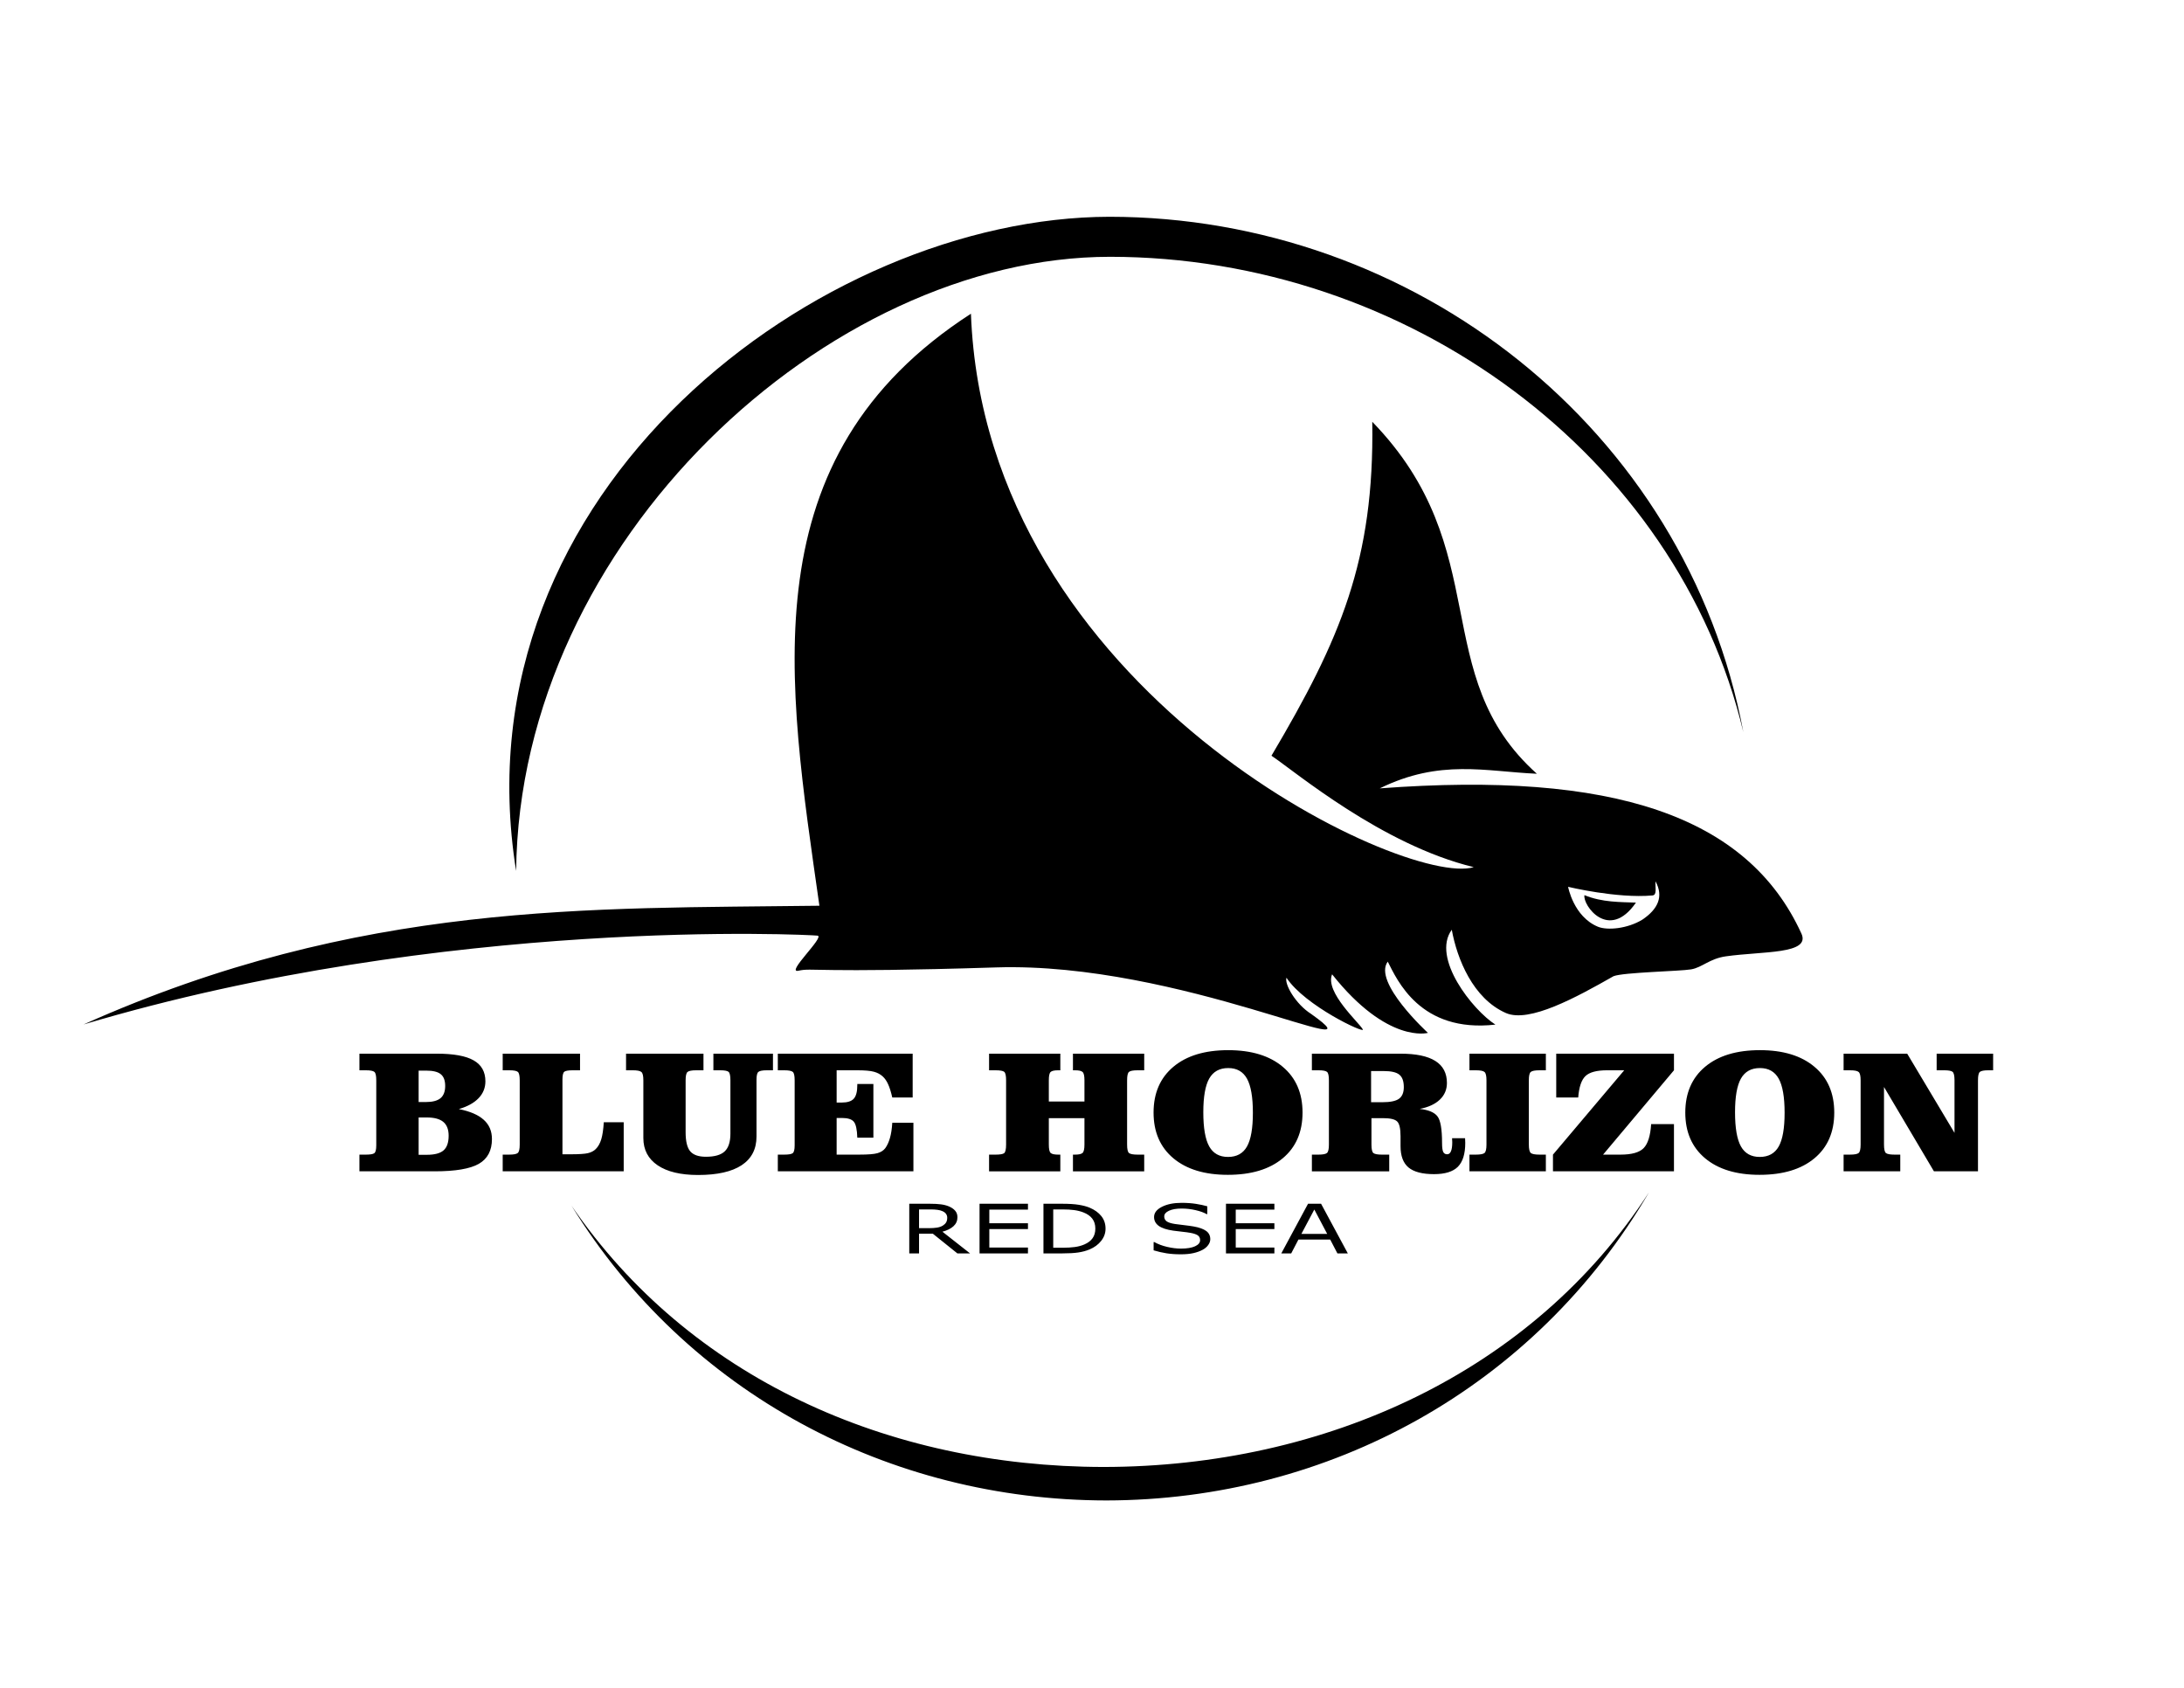
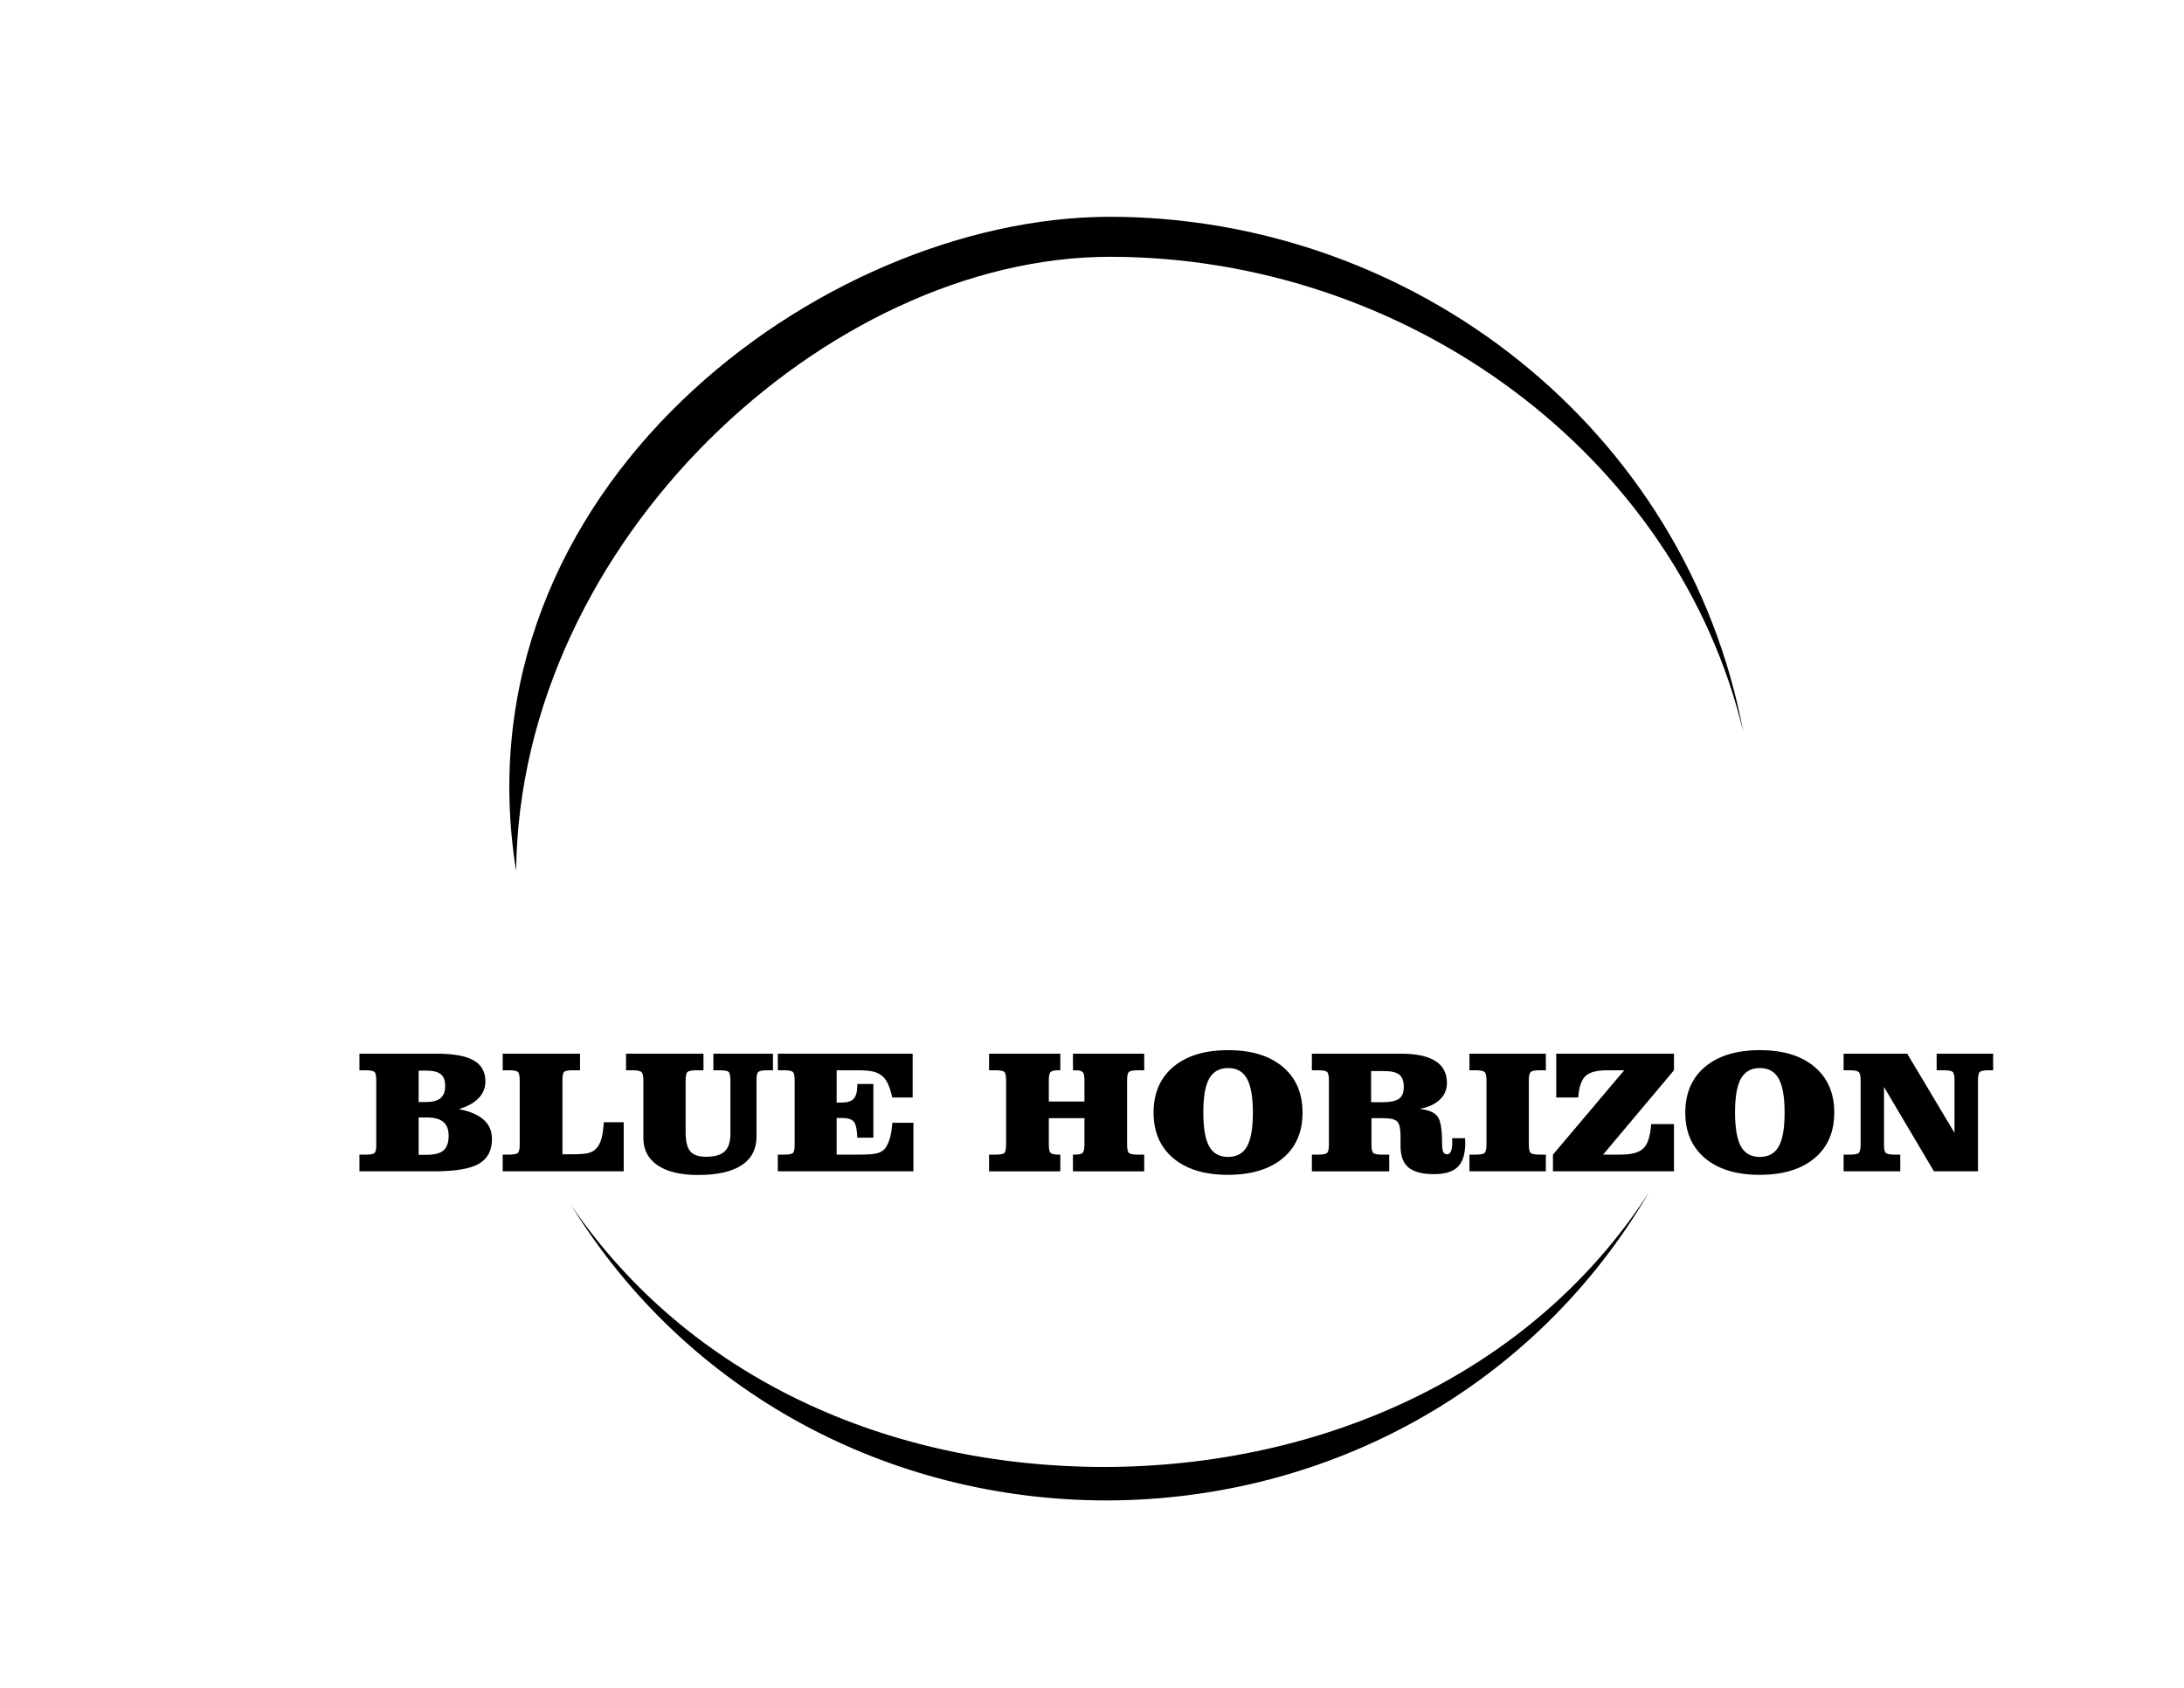
<svg xmlns="http://www.w3.org/2000/svg" id="svg1" version="1.1" viewBox="0 0 1056 816" height="8.5in" width="11in">
  <defs id="defs1">
    <linearGradient id="swatch6">
      <stop id="stop6" offset="0" style="stop-color:#000000;stop-opacity:1;" />
    </linearGradient>
    <linearGradient id="swatch1">
      <stop id="stop1" offset="0" style="stop-color:#ffffff;stop-opacity:1;" />
    </linearGradient>
    <linearGradient id="swatch17">
      <stop id="stop17" offset="0" style="stop-color:#000000;stop-opacity:1;" />
    </linearGradient>
    <linearGradient id="swatch5">
      <stop id="stop5" offset="0" style="stop-color:#fa5936;stop-opacity:1;" />
    </linearGradient>
    <linearGradient id="swatch4">
      <stop id="stop4" offset="0" style="stop-color:#000000;stop-opacity:1;" />
    </linearGradient>
    <linearGradient id="swatch3">
      <stop id="stop3" offset="0" style="stop-color:#000000;stop-opacity:1;" />
    </linearGradient>
    <linearGradient id="swatch2">
      <stop id="stop2" offset="0" style="stop-color:#5bc9bf;stop-opacity:0.315;" />
    </linearGradient>
    <linearGradient gradientTransform="matrix(2.048,0,0,2.083,-9.568,35.886)" y2="182.04" x2="475.338" y1="182.04" x1="24.35" gradientUnits="userSpaceOnUse" id="linearGradient7" />
    <linearGradient gradientTransform="matrix(2.048,0,0,2.083,-9.568,35.886)" y2="182.04" x2="475.338" y1="182.04" x1="24.35" gradientUnits="userSpaceOnUse" id="linearGradient9" />
  </defs>
  <g id="layer1">
    <g style="fill:#000000" id="g6">
      <path aria-label="BLUE HORIZON" style="color:#000000;font-style:normal;font-variant:normal;font-weight:normal;font-stretch:normal;font-size:37.333px;line-height:26.05;font-family:'Clarendon Blk BT';-inkscape-font-specification:'Clarendon Blk BT';font-variant-ligatures:normal;font-variant-position:normal;font-variant-caps:normal;font-variant-numeric:normal;font-variant-alternates:normal;font-variant-east-asian:normal;font-feature-settings:normal;font-variation-settings:normal;text-indent:0;text-align:center;text-decoration-line:none;text-decoration-style:solid;text-decoration-color:#000000;letter-spacing:0px;word-spacing:0px;text-transform:none;writing-mode:lr-tb;direction:ltr;text-orientation:mixed;dominant-baseline:auto;baseline-shift:baseline;text-anchor:middle;white-space:normal;shape-padding:0;shape-margin:0;inline-size:0;clip-rule:nonzero;display:inline;overflow:visible;visibility:visible;isolation:auto;mix-blend-mode:normal;color-interpolation:sRGB;color-interpolation-filters:linearRGB;solid-color:#000000;solid-opacity:1;vector-effect:none;fill-opacity:1;fill-rule:nonzero;stroke:url(#linearGradient7);stroke-width:2.065;-inkscape-stroke:none;color-rendering:auto;image-rendering:auto;shape-rendering:auto;text-rendering:auto;enable-background:accumulate;stop-color:#000000;fill:#000000" id="text2" d="m 173.792,566.283 v -8.072 h 3.12 q 3.075,0 4.024,-0.662 0.995,-0.662 0.995,-3.808 v -0.414 -31.046 q 0,-3.312 -0.904,-4.057 -0.904,-0.787 -4.205,-0.787 h -3.029 v -8.031 h 37.394 q 12.163,0 17.815,3.229 5.697,3.229 5.697,10.142 0,4.719 -3.301,8.155 -3.301,3.436 -9.54,5.257 8.094,1.614 12.027,5.174 3.979,3.56 3.979,9.314 0,8.362 -6.375,12.004 -6.33,3.601 -21.297,3.601 z m 28.622,-7.989 h 3.979 q 5.652,0 8.094,-2.153 2.442,-2.153 2.442,-7.079 0,-4.512 -2.577,-6.665 -2.577,-2.153 -8.048,-2.153 h -3.889 z m 0,-25.499 h 3.391 q 4.929,0 7.189,-1.863 2.261,-1.904 2.261,-5.919 0,-3.974 -2.125,-5.671 -2.08,-1.739 -7.008,-1.739 h -3.708 z m 78.043,-23.388 v 8.031 h -3.527 q -3.075,0 -4.024,0.662 -0.95,0.662 -0.95,3.767 v 0.414 35.765 h 4.16 q 5.788,0 8.139,-0.538 2.396,-0.58 3.798,-1.987 1.763,-1.739 2.668,-4.719 0.904,-2.98 1.221,-8.238 h 9.631 v 23.719 h -58.509 v -8.072 h 3.12 q 3.256,0 4.16,-0.787 0.95,-0.786 0.95,-4.098 v -31.046 q 0,-3.312 -0.904,-4.057 -0.904,-0.787 -4.205,-0.787 h -3.12 v -8.031 z m 51.049,37.959 q 0,6.582 2.216,9.231 2.261,2.649 7.596,2.649 6.33,0 9.088,-2.608 2.758,-2.608 2.758,-8.569 v -25.789 q 0,-3.353 -0.904,-4.098 -0.904,-0.745 -4.16,-0.745 h -3.165 v -8.031 h 28.802 v 8.031 h -2.849 q -3.256,0 -4.205,0.787 -0.904,0.745 -0.904,3.808 v 27.445 q 0,9.107 -7.189,13.867 -7.189,4.719 -21.071,4.719 -12.615,0 -19.533,-4.678 -6.918,-4.678 -6.918,-13.205 v -27.9 q 0,-3.229 -0.95,-4.015 -0.95,-0.828 -4.25,-0.828 h -3.165 v -8.031 h 37.439 v 8.031 h -3.436 q -3.346,0 -4.296,0.828 -0.904,0.786 -0.904,4.015 z m 109.784,-37.959 v 21.194 h -9.857 q -0.949,-4.139 -2.035,-6.458 -1.04,-2.318 -2.577,-3.726 -1.763,-1.614 -4.295,-2.277 -2.532,-0.704 -8.184,-0.704 h -1.854 -7.958 v 15.606 h 2.396 q 4.205,0 5.878,-1.863 1.718,-1.863 1.718,-6.623 v -0.497 h 7.777 v 25.955 h -7.777 q -0.18,-5.961 -1.718,-7.741 -1.492,-1.78 -5.788,-1.78 h -2.487 v 17.717 h 10.988 q 6.375,0 8.772,-0.704 2.442,-0.704 3.753,-2.401 1.447,-2.028 2.261,-4.926 0.859,-2.939 1.13,-7.368 h 10.219 v 23.471 h -65.563 v -8.072 h 3.12 q 3.075,0 4.024,-0.662 0.995,-0.662 0.995,-3.808 v -0.414 -31.046 q 0,-3.312 -0.904,-4.057 -0.904,-0.787 -4.205,-0.787 h -3.029 v -8.031 z m 71.396,0 v 8.031 h -1.04 q -2.803,0 -3.663,0.828 -0.859,0.786 -0.859,4.015 v 10.266 h 17.227 v -10.266 q 0,-3.229 -0.904,-4.015 -0.859,-0.828 -3.663,-0.828 h -0.995 v -8.031 h 34.455 v 8.031 h -3.165 q -3.256,0 -4.205,0.787 -0.904,0.745 -0.904,4.057 v 31.046 q 0,3.312 0.904,4.098 0.95,0.787 4.205,0.787 h 3.165 v 8.072 h -34.455 v -8.072 h 0.995 q 2.758,0 3.663,-0.828 0.904,-0.828 0.904,-4.057 v -12.75 h -17.227 v 12.75 q 0,3.229 0.859,4.057 0.904,0.828 3.663,0.828 h 1.04 v 8.072 h -34.454 v -8.072 h 3.12 q 3.12,0 4.115,-0.662 0.995,-0.704 0.995,-4.222 v -31.046 q 0,-3.353 -0.904,-4.098 -0.904,-0.745 -4.205,-0.745 h -3.12 v -8.031 z m 81.163,6.954 q -6.285,0 -9.179,5.092 -2.849,5.05 -2.849,16.268 0,11.425 2.849,16.517 2.849,5.092 9.088,5.092 6.33,0 9.179,-5.05 2.849,-5.05 2.849,-16.31 0,-11.342 -2.849,-16.475 -2.849,-5.133 -9.088,-5.133 z m -36.082,21.525 q 0,-14.116 9.586,-22.146 9.586,-8.031 26.497,-8.031 16.82,0 26.361,8.031 9.586,8.031 9.586,22.146 0,14.116 -9.586,22.105 -9.586,7.989 -26.542,7.989 -16.775,0 -26.361,-8.031 -9.54,-8.031 -9.54,-22.063 z m 84.78,15.44 v -31.046 q 0,-3.312 -0.904,-4.057 -0.904,-0.787 -4.205,-0.787 h -3.12 v -8.031 h 42.774 q 11.349,0 16.911,3.519 5.607,3.519 5.607,10.638 0,4.802 -3.436,8.072 -3.436,3.27 -9.721,4.471 6.33,0.704 8.546,3.56 2.261,2.815 2.261,12.957 0,3.063 0.543,4.264 0.588,1.159 1.899,1.159 1.266,0 1.854,-1.449 0.633,-1.449 0.633,-4.388 0,-0.29 -0.045,-0.952 -0.045,-0.662 -0.045,-0.993 h 6.285 q 0,0.373 0.045,1.159 0.045,0.745 0.045,1.118 0,7.948 -3.572,11.549 -3.572,3.56 -11.53,3.56 -8.455,0 -12.344,-3.229 -3.843,-3.229 -3.843,-10.266 v -4.76 q 0,-5.712 -1.673,-7.244 -1.628,-1.573 -6.828,-1.573 h -5.562 v 12.75 q 0,3.312 0.904,4.098 0.95,0.787 4.16,0.787 h 3.527 v 8.072 h -37.394 v -8.072 h 3.12 q 3.256,0 4.16,-0.787 0.95,-0.786 0.95,-4.098 z m 20.392,-20.449 h 5.426 q 5.742,0 8.048,-1.656 2.351,-1.697 2.351,-5.63 0,-4.305 -2.17,-6.044 -2.125,-1.739 -7.551,-1.739 h -6.104 z m 84.508,-23.471 v 8.031 h -3.029 q -3.346,0 -4.296,0.828 -0.904,0.786 -0.904,4.015 v 31.046 q 0,3.27 0.95,4.098 0.95,0.787 4.25,0.787 h 3.029 v 8.072 H 710.504 v -8.072 h 3.075 q 3.256,0 4.205,-0.787 0.95,-0.828 0.95,-4.098 v -31.046 q 0,-3.229 -0.95,-4.015 -0.904,-0.828 -4.205,-0.828 h -3.075 v -8.031 z m 3.436,56.876 v -8.072 l 34.454,-40.774 h -8.274 q -7.506,0 -10.445,2.773 -2.939,2.773 -3.527,10.39 h -10.626 v -21.194 h 56.927 v 8.031 l -34.274,40.774 h 8.455 q 8.048,0 11.123,-3.105 3.12,-3.146 3.662,-11.632 h 11.033 v 22.809 z m 100.063,-49.922 q -6.285,0 -9.179,5.092 -2.849,5.05 -2.849,16.268 0,11.425 2.849,16.517 2.849,5.092 9.088,5.092 6.33,0 9.179,-5.05 2.849,-5.05 2.849,-16.31 0,-11.342 -2.849,-16.475 -2.849,-5.133 -9.088,-5.133 z m -36.082,21.525 q 0,-14.116 9.586,-22.146 9.586,-8.031 26.496,-8.031 16.82,0 26.361,8.031 9.586,8.031 9.586,22.146 0,14.116 -9.586,22.105 -9.586,7.989 -26.542,7.989 -16.775,0 -26.361,-8.031 -9.541,-8.031 -9.541,-22.063 z m 107.297,-28.48 22.879,38.29 v -25.416 q 0,-3.436 -0.995,-4.139 -0.95,-0.704 -4.115,-0.704 h -3.527 v -8.031 h 27.31 v 8.031 h -2.216 q -3.256,0 -4.205,0.787 -0.904,0.745 -0.904,4.057 v 44.003 H 935.091 L 910.946,525.509 v 27.817 q 0,3.312 0.904,4.098 0.95,0.787 4.205,0.787 h 2.758 v 8.072 h -27.401 v -8.072 h 3.029 q 3.301,0 4.25,-0.787 0.95,-0.828 0.95,-4.098 v -31.046 q 0,-3.229 -0.95,-4.015 -0.904,-0.828 -4.25,-0.828 h -3.029 v -8.031 z" />
      <path d="M 536.413,104.8 C 397.02,105.04 219.919,236.518 249.554,421.064 251.171,261.603 400.389,124.173 536.712,124.149 680.754,124.214 811.015,220.183 842.927,353.924 815.26,206.848 683.178,104.847 536.413,104.8 Z M 797.344,576.389 c -56.079,86.946 -156.574,132.726 -263.735,132.826 -104.297,-0.1 -200.424,-43.11 -257.304,-126.349 55.977,90.689 153.613,142.41 258.646,142.535 107.632,-0.179 207.262,-54.683 262.392,-149.011 z" style="fill:#000000;fill-opacity:1;fill-rule:evenodd;stroke:url(#linearGradient9);stroke-width:2.065" id="path2" />
-       <path aria-label="RED SEA" style="font-size:16.94px;line-height:26.05;-inkscape-font-specification:sans-serif;text-align:center;letter-spacing:0px;word-spacing:0px;text-anchor:middle;fill:#000000;fill-opacity:1" id="text10" d="m 469.045,605.969 h -6.133 l -11.884,-9.545 h -6.658 v 9.545 h -4.725 v -24.008 h 9.951 q 3.222,0 5.369,0.29 2.148,0.274 3.866,1 1.933,0.822 3.007,2.08 1.098,1.242 1.098,3.16 0,2.596 -1.933,4.353 -1.933,1.741 -5.322,2.628 z m -11.049,-17.252 q 0,-1.032 -0.549,-1.822 -0.525,-0.806 -1.766,-1.354 -1.026,-0.468 -2.434,-0.645 -1.408,-0.194 -3.317,-0.194 h -5.56 v 9.061 h 4.773 q 2.243,0 3.914,-0.258 1.67,-0.274 2.84,-1 1.074,-0.677 1.575,-1.548 0.525,-0.887 0.525,-2.241 z m 39.041,17.252 h -23.41 v -24.008 h 23.41 v 2.838 h -18.685 v 6.578 h 18.685 v 2.838 h -18.685 v 8.916 h 18.685 z m 37.513,-11.98 q 0,3.273 -2.124,5.933 -2.1,2.66 -5.608,4.128 -2.434,1.016 -5.441,1.467 -2.983,0.451 -7.875,0.451 h -8.973 v -24.008 h 8.877 q 5.202,0 8.257,0.516 3.078,0.5 5.202,1.387 3.627,1.532 5.656,4.079 2.028,2.548 2.028,6.046 z m -4.94,-0.048 q 0,-2.822 -1.456,-4.756 -1.456,-1.935 -4.343,-3.047 -2.1,-0.806 -4.462,-1.113 -2.362,-0.322 -5.656,-0.322 h -4.439 v 18.526 h 4.439 q 3.412,0 5.942,-0.339 2.553,-0.339 4.677,-1.258 2.649,-1.145 3.961,-3.015 1.336,-1.87 1.336,-4.676 z m 55.578,5.176 q 0,1.403 -0.978,2.773 -0.955,1.371 -2.697,2.322 -1.909,1.032 -4.462,1.612 -2.53,0.58 -6.109,0.58 -3.842,0 -6.92,-0.484 -3.054,-0.484 -6.228,-1.435 v -3.999 h 0.334 q 2.697,1.516 6.228,2.338 3.532,0.822 6.634,0.822 4.391,0 6.825,-1.113 2.458,-1.113 2.458,-2.967 0,-1.596 -1.169,-2.354 -1.145,-0.758 -3.508,-1.177 -1.79,-0.322 -3.89,-0.532 -2.076,-0.21 -4.415,-0.532 -4.725,-0.677 -7.016,-2.306 -2.267,-1.645 -2.267,-4.273 0,-3.015 3.77,-4.934 3.77,-1.935 9.569,-1.935 3.747,0 6.873,0.484 3.126,0.484 5.536,1.193 v 3.773 h -0.334 q -2.028,-1.161 -5.345,-1.919 -3.293,-0.774 -6.753,-0.774 -3.794,0 -6.109,1.064 -2.291,1.064 -2.291,2.741 0,1.5 1.145,2.354 1.145,0.855 4.033,1.306 1.527,0.226 4.343,0.548 2.816,0.322 4.773,0.661 3.961,0.709 5.966,2.144 2.005,1.435 2.005,4.015 z m 30.999,6.853 H 592.777 v -24.008 h 23.41 v 2.838 h -18.685 v 6.578 h 18.685 v 2.838 h -18.685 v 8.916 h 18.685 z m 35.509,0 h -5.035 l -3.484,-6.691 h -15.368 l -3.484,6.691 h -4.797 l 12.934,-24.008 h 6.3 z m -9.975,-9.432 -6.228,-11.786 -6.252,11.786 z" />
      <g style="fill:#000000;fill-opacity:1" transform="matrix(3.481,0,0,3.359,-1630.944,-675.173)" id="g10">
-         <path d="m 603.39,246.159 c -30.917,20.694 -25.479,52.85 -21.047,85.207 -31.747,0.436 -63.832,-0.712 -102.208,17.087 50.416,-15.583 100.864,-12.916 101.945,-12.784 1.081,0.133 -4.502,5.471 -2.646,5.049 2.028,-0.462 1.925,0.358 27.467,-0.475 25.542,-0.832 54.349,14.527 43.757,6.703 -2.184,-1.427 -3.738,-4.307 -3.438,-5.217 2.584,4.052 10.935,8.095 10.609,7.445 -0.48,-0.957 -5.307,-5.369 -4.271,-7.939 7.71,10.06 13.312,8.43 13.312,8.43 0,0 -7.699,-7.297 -5.582,-10.254 1.283,2.586 4.473,10.292 14.953,9.065 -3.148,-2.088 -8.924,-9.594 -6.058,-13.655 0.733,4.196 2.945,9.91 7.519,11.987 3.231,1.468 9.801,-2.265 14.948,-5.3 1.359,-0.562 9.228,-0.707 10.777,-0.984 1.55,-0.277 2.549,-1.54 4.824,-1.875 5.109,-0.752 11.822,-0.277 10.496,-3.279 -7.489,-16.967 -26.205,-23.411 -58.568,-20.896 8.375,-4.263 14.695,-2.431 21.822,-2.104 -15.309,-14.222 -5.604,-32.23 -22.861,-50.658 0.295,19.958 -4.443,31.316 -14.004,48.062 3.315,2.303 15.339,12.828 28.096,16.037 -9.452,3.022 -67.857,-25.226 -69.84,-79.652 z m 95.084,81.688 c 1.17,2.19 0.349,4.008 -1.816,5.518 -2.097,1.331 -4.904,1.57 -6.18,1.021 -3.386,-1.455 -4.139,-5.742 -4.139,-5.742 0,0 6.793,1.701 11.713,1.242 0.658,-0.061 0.38,-1.055 0.422,-2.039 z" style="fill:#000000;fill-opacity:1" id="path4-4" />
-         <path id="path2-3" d="m 688.612,329.843 c -0.286,1.409 3.366,6.73 7.151,1.074 -2.127,-0.09 -4.694,-0.019 -7.151,-1.074 z" style="fill:#000000;fill-opacity:1" />
-       </g>
+         </g>
    </g>
  </g>
</svg>